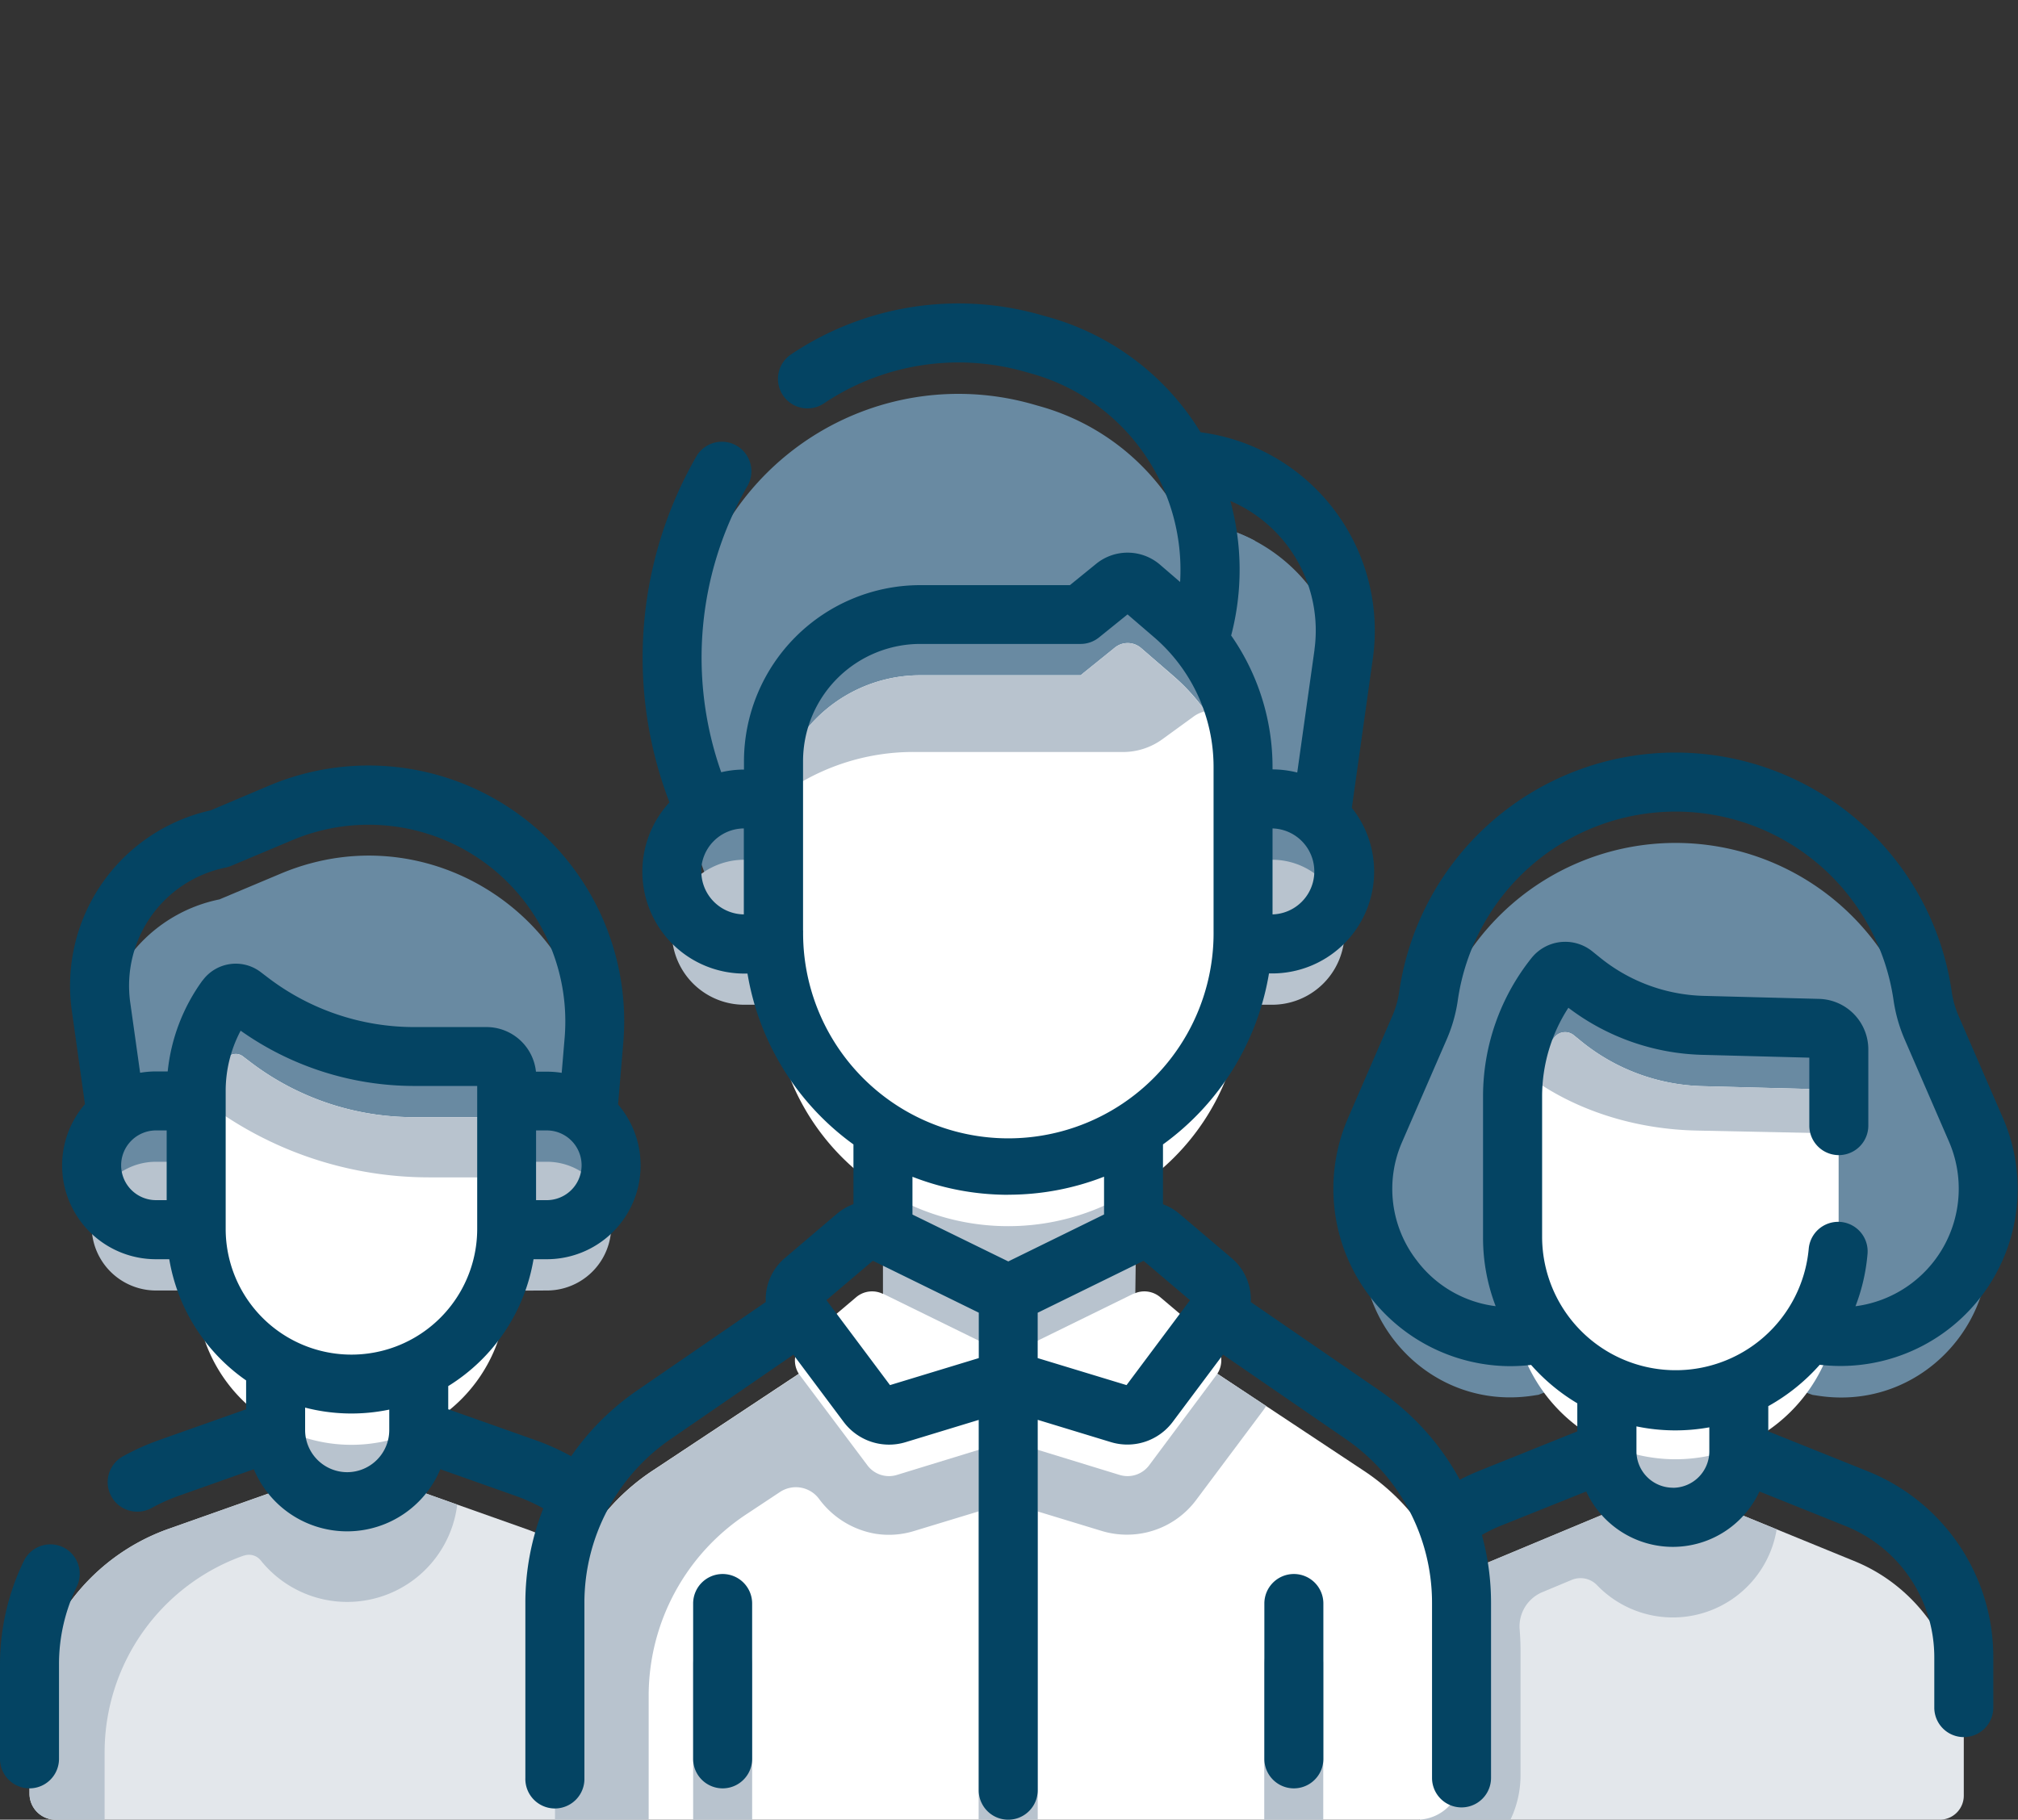
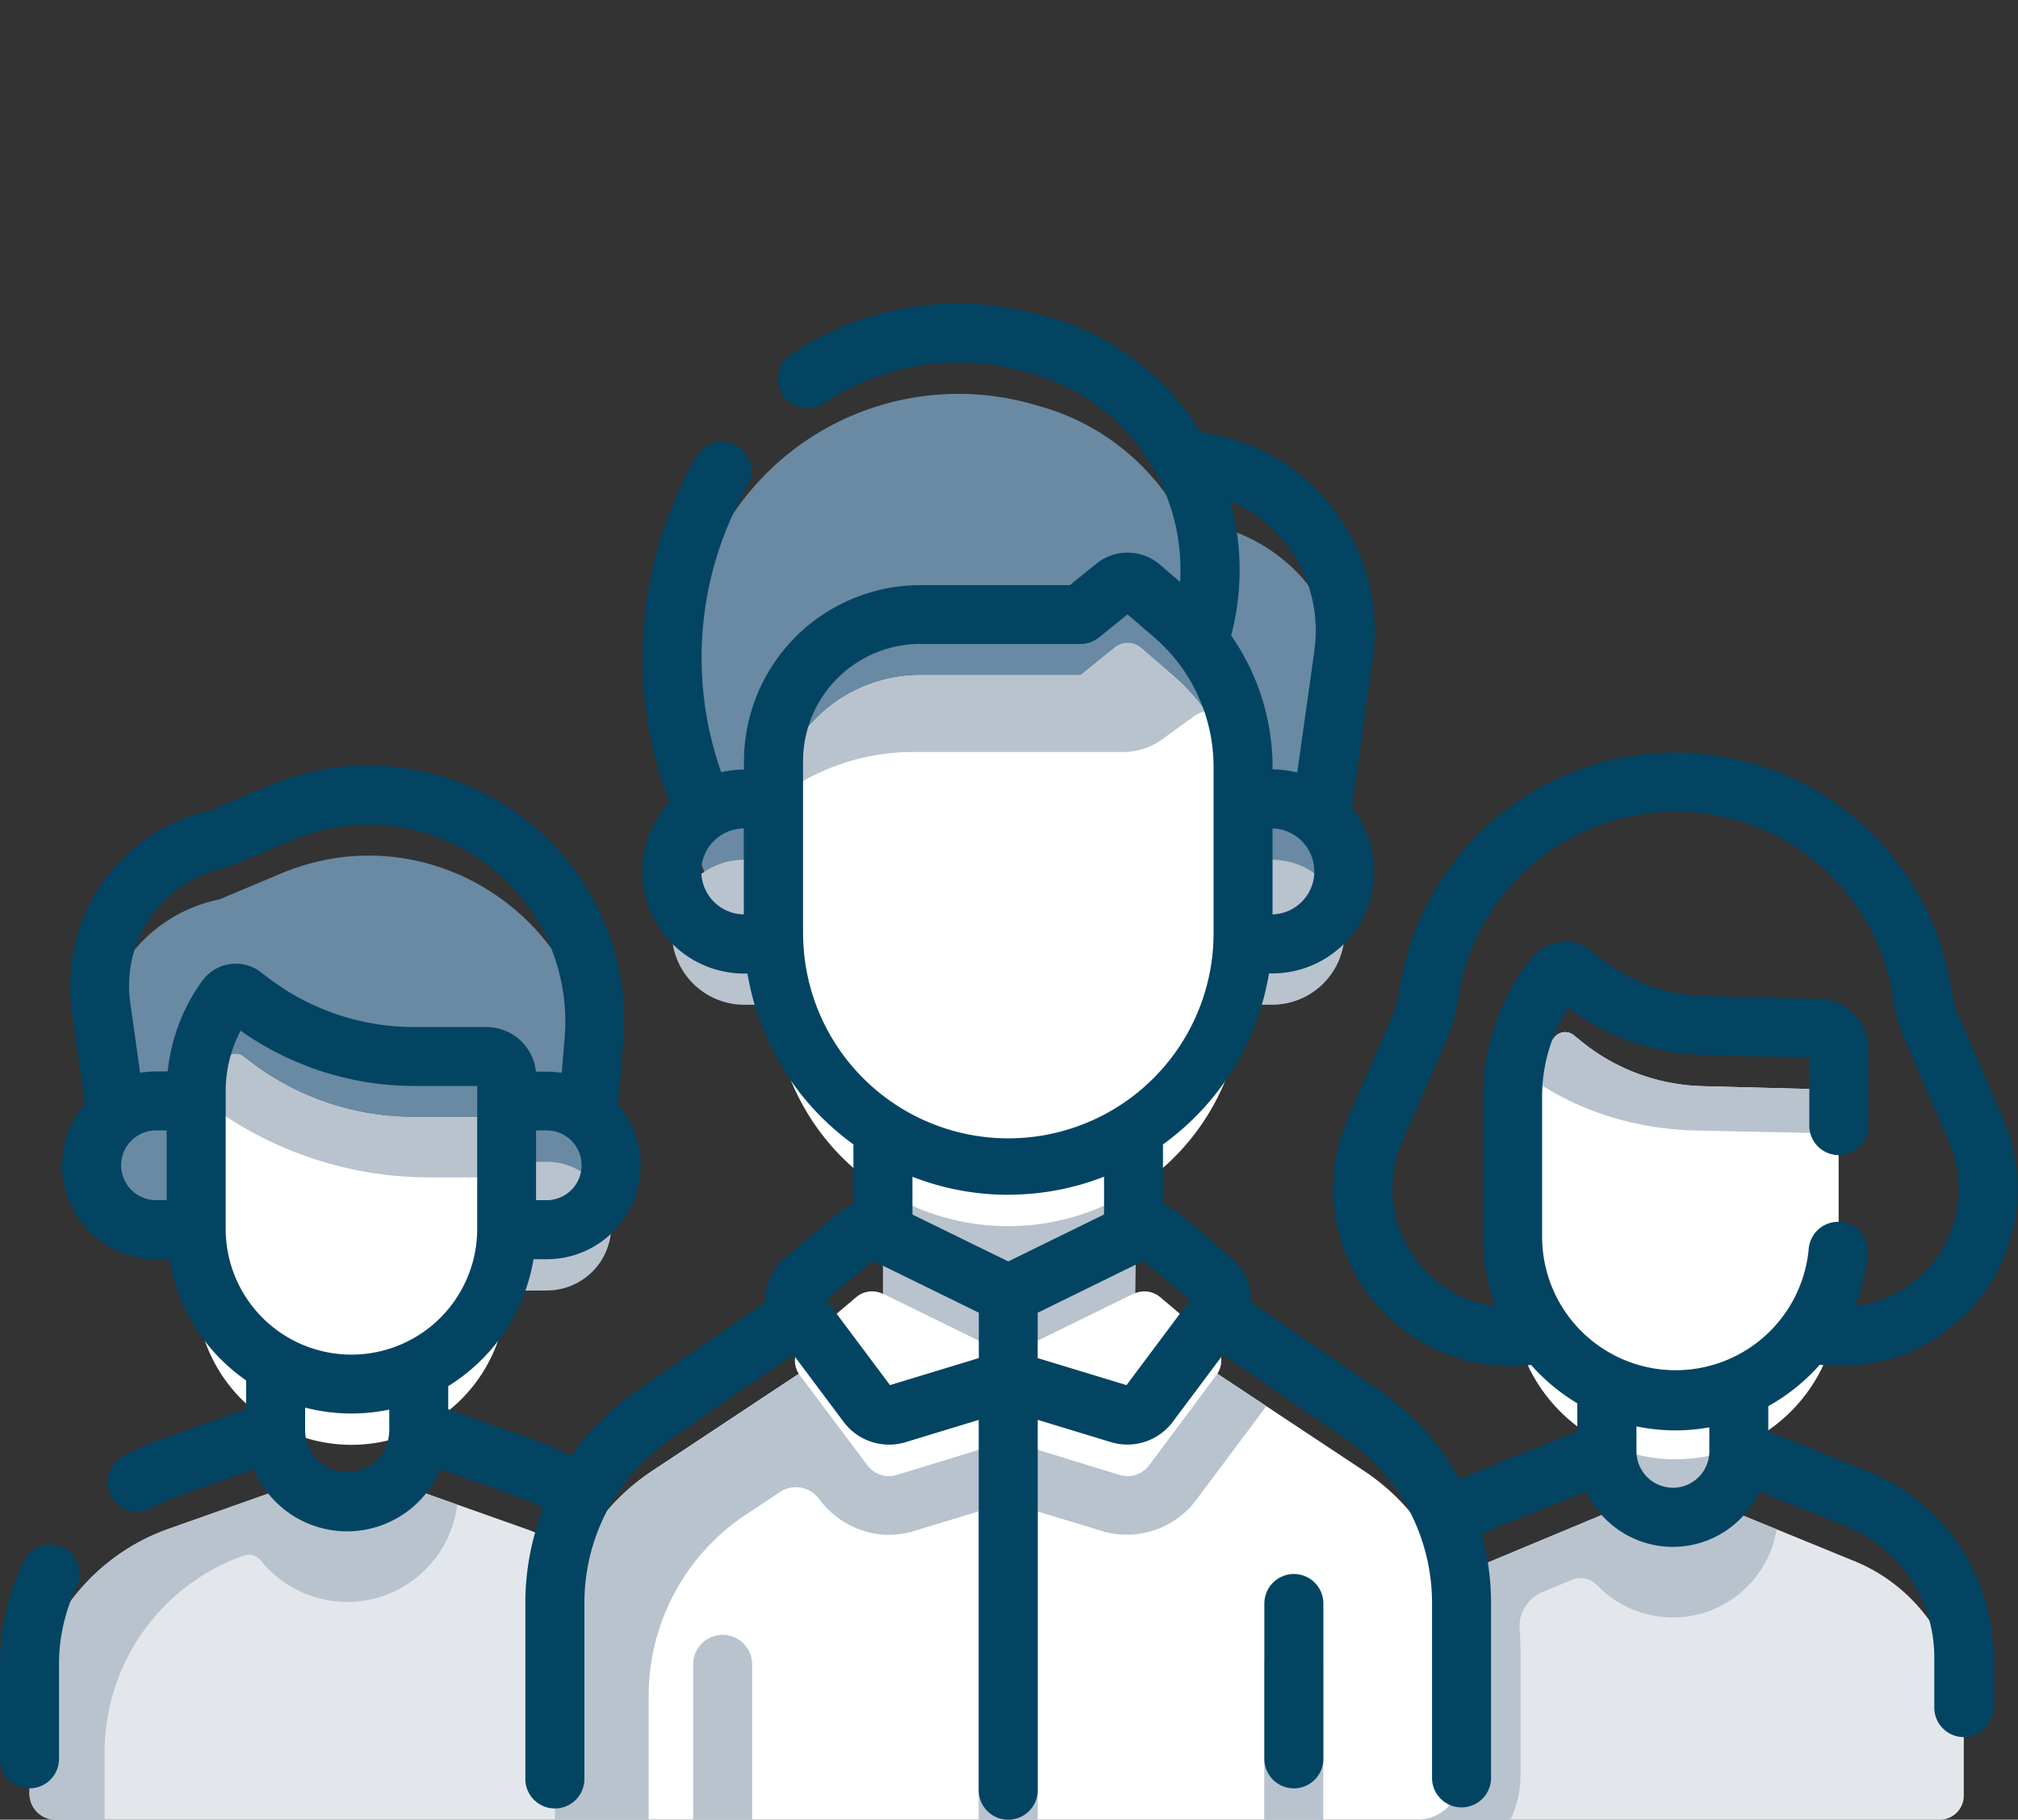
<svg xmlns="http://www.w3.org/2000/svg" viewBox="0 0 567.72 512">
  <rect x="0" y="0" width="567.72" height="512" fill="#333333" stroke="none" />
  <g id="Ebene_2" data-name="Ebene 2">
    <g id="Capa_1" data-name="Capa 1">
      <g>
        <g>
          <path d="M522.17,439.44l-43.33-17.73H461.52l-42.47,17.73a47.82,47.82,0,0,0-11.95,7.23l-27.57,23.82,3.93,27.77,14.91.92L399.48,512v0H545.7a6.77,6.77,0,0,0,6.77-6.76V486.17C552.47,465.6,540.47,447.1,522.17,439.44Z" style="fill: #e3e7eb" />
          <path d="M478.84,421.71H461.52l-5.34,2.23-37.13,15.5a47.82,47.82,0,0,0-11.95,7.23l-27.57,23.82,1.4,9.88,2.53,17.89,5.29.33,9.62.59L399.48,512v0h25.45a29,29,0,0,0,2.84-12.55V464.56c0-2.05-.09-4.09-.25-6.12a10.44,10.44,0,0,1,6.4-10.47l8.19-3.42a6.44,6.44,0,0,1,7.14,1.42,29.6,29.6,0,0,0,50.58-15.67Z" style="fill: #b8c3ce" />
          <path d="M489.17,425.47a18.56,18.56,0,0,1-37.12,0V371.64h37.12Z" style="fill: #b8c3ce" />
-           <path d="M509.91,392.47l1.5.23c32.35,5,57.5-27.64,44.48-57.67l-12.48-28.77a35,35,0,0,1-2.52-8.9,70.22,70.22,0,0,0-139,0,34.93,34.93,0,0,1-2.52,8.9L386.87,335c-13,30,12.13,62.64,44.48,57.67l1.49-.23,26.05-10.21h22.64Z" style="fill: #698aa2" />
          <path d="M318.88,403.46H248.4V287.15h72Z" style="fill: #b8c3ce" />
          <path d="M185.05,455.08l-21.67-16.66a58.37,58.37,0,0,0-15.46-8.25L117.81,419.5l-13.68-4.23H88.53l-11,4.23L47.43,430.17A58.74,58.74,0,0,0,8.3,485.54v19.13A7.33,7.33,0,0,0,15.63,512H156.1s18.49-36.58,29-56.92Z" style="fill: #e3e7eb" />
          <path d="M342.2,386.34l41.15,27.26a61.25,61.25,0,0,1,27.82,51v34.89A12.55,12.55,0,0,1,398.62,512H156.1V464.56a61.24,61.24,0,0,1,27.83-51l41.14-27.26,23.33-14.66,40.07,17s30.75-16.11,31.95-17S342.2,386.34,342.2,386.34Z" style="fill: #fff" />
          <path d="M337.69,147.12l-5.13-.76-48.92-4.77S277.23,247,278.38,247s31,21.15,31,21.15h59.78L372,243.9l6-42.81A47.83,47.83,0,0,0,337.69,147.12Z" style="fill: #698aa2" />
          <g>
-             <path d="M352.87,203.17l.17-.5a81.53,81.53,0,0,0-.05-50.55,47.79,47.79,0,0,0-15.3-5l-5.14-.76-48.91-4.77S277.23,247,278.38,247s31,21.15,31,21.15h17.85Z" style="fill: #698aa2" />
            <path d="M332.56,146.36a65.43,65.43,0,0,1,4.68,51.22L309.4,268.17h-103l-9.52-26.27a104.53,104.53,0,0,1,7.86-95,76.4,76.4,0,0,1,85.74-33.18l2.17.62A65.41,65.41,0,0,1,332.56,146.36Z" style="fill: #698aa2" />
          </g>
          <path d="M357.87,282.7a20.4,20.4,0,0,0,0-40.8H313.61v40.8Z" style="fill: #b8c3ce" />
-           <path d="M209.4,282.7a20.4,20.4,0,0,1,0-40.8h44.26v40.8Z" style="fill: #b8c3ce" />
+           <path d="M209.4,282.7a20.4,20.4,0,0,1,0-40.8h44.26v40.8" style="fill: #b8c3ce" />
          <path d="M165.33,331l1.8-21.35C171,262,123.05,227.29,79,245.8l-17.27,7.26a42.15,42.15,0,0,0-33.36,47.16l4.29,30.55,4.15,20.75s125.17,1.31,125.17,0S165.33,331,165.33,331Z" style="fill: #698aa2" />
          <path d="M117.81,419.5l-13.68-4.23H88.53l-7.71,3-3.28,1.26L47.43,430.16A58.76,58.76,0,0,0,8.3,485.54v19.13A7.33,7.33,0,0,0,15.63,512h13.8V493.06a58.75,58.75,0,0,1,39.13-55.37l.09,0a4.26,4.26,0,0,1,4.75,1.41,31.18,31.18,0,0,0,55.23-15.74Z" style="fill: #b8c3ce" />
          <g>
-             <path d="M117.81,419.5a20.14,20.14,0,0,1-40.27,0V363.65h40.27V419.5Z" style="fill: #b8c3ce" />
            <path d="M153.85,363.1a18.11,18.11,0,1,0,0-36.22H114v36.44Z" style="fill: #b8c3ce" />
-             <path d="M43.89,363.1a18.11,18.11,0,1,1,0-36.22H80.82V363.1Z" style="fill: #b8c3ce" />
          </g>
          <path d="M283.64,345a66,66,0,0,0,66-66v-46A56.48,56.48,0,0,0,330,190.1L321,182.32a5.75,5.75,0,0,0-7.35-.11L304,190H258.88A41.29,41.29,0,0,0,217.6,231.3V279A66,66,0,0,0,283.64,345Z" style="fill: #fff" />
          <path d="M257.43,211.59h58.5A18.88,18.88,0,0,0,327,208l8.89-6.46a8.64,8.64,0,0,1,3.23-1.41,56.55,56.55,0,0,0-9.14-10L321,182.32a5.75,5.75,0,0,0-7.35-.11L304,190H258.88a41.26,41.26,0,0,0-40.81,35.05,62.8,62.8,0,0,1,39.36-13.47Z" style="fill: #b8c3ce" />
          <path d="M291.94,512V389.3a8.3,8.3,0,0,0-.33-2.3l-3.14,1.65-11.15-4.73a8.23,8.23,0,0,0-2,5.38V512Z" style="fill: #b8c3ce" />
          <path d="M342.2,386.34s-20.59-15.52-21.78-14.66-31.95,17-31.95,17l-40.07-17-15.89,10-7.44,4.68L183.93,413.6a61.24,61.24,0,0,0-27.83,51V512h26.39V476.84a61.23,61.23,0,0,1,27.82-51l9.13-6.05a8.11,8.11,0,0,1,10.95,1.9,24.9,24.9,0,0,0,15.7,9.82,24.09,24.09,0,0,0,11-.72l26.51-8.06,26.5,8.07a24.39,24.39,0,0,0,7,1h0a24.27,24.27,0,0,0,19.37-9.7l18.95-25.33c.28-.38.53-.78.79-1.17Z" style="fill: #b8c3ce" />
          <path d="M248.4,364l35.24,17.28v24.1L252.3,415a7.58,7.58,0,0,1-8.28-2.72l-19-25.33a6.93,6.93,0,0,1,1.07-9.45L240.85,365a6.93,6.93,0,0,1,7.55-.94Z" style="fill: #fff" />
          <path d="M318.88,364l-35.24,17.28v24.1L315,415a7.6,7.6,0,0,0,8.29-2.72L342.2,386.9a6.94,6.94,0,0,0-1.06-9.45L326.43,365a6.93,6.93,0,0,0-7.55-.94Z" style="fill: #fff" />
          <path d="M211.6,512V468.29a8.3,8.3,0,1,0-16.6,0V512Z" style="fill: #b8c3ce" />
          <path d="M372.27,512V468.29a8.3,8.3,0,1,0-16.6,0V512Z" style="fill: #b8c3ce" />
          <path d="M517.26,312.46v52.91a45.89,45.89,0,0,1-91.77,0V325.55a53.9,53.9,0,0,1,11.83-33.7,3.85,3.85,0,0,1,5.42-.58l2.14,1.74a56.28,56.28,0,0,0,34,12.6l32.53.86A6,6,0,0,1,517.26,312.46Z" style="fill: #fff" />
          <path d="M431.29,303.76,434,305.5c12.28,7.84,27.51,12.27,43.33,12.6l39.91.83v-6.47a6,6,0,0,0-5.83-6l-32.53-.86a56.28,56.28,0,0,1-34-12.6l-2.14-1.74a3.83,3.83,0,0,0-5.42.58,53.83,53.83,0,0,0-7,11.43,5.23,5.23,0,0,1,1,.48Z" style="fill: #b8c3ce" />
          <path d="M63.69,297.86a44.72,44.72,0,0,0-8.5,26.24v38.74a43.68,43.68,0,1,0,87.36,0V320a5.67,5.67,0,0,0-5.67-5.67H116.39A75.68,75.68,0,0,1,70.67,299l-2.35-1.79a3.27,3.27,0,0,0-4.63.69Z" style="fill: #fff" />
          <path d="M57.92,310.14a104,104,0,0,0,62.82,21.13h21.81V320a5.67,5.67,0,0,0-5.67-5.67H116.39A75.63,75.63,0,0,1,70.67,299l-2.35-1.78a3.27,3.27,0,0,0-4.63.69,44.47,44.47,0,0,0-6.16,12Z" style="fill: #b8c3ce" />
        </g>
        <g>
-           <path d="M203.3,442.87a8.3,8.3,0,0,0-8.3,8.3v43.71a8.3,8.3,0,1,0,16.6,0V451.17a8.3,8.3,0,0,0-8.3-8.3Z" style="fill: #044463" />
          <path d="M364,442.87a8.3,8.3,0,0,0-8.3,8.3v43.71a8.3,8.3,0,1,0,16.6,0V451.17a8.29,8.29,0,0,0-8.3-8.3Z" style="fill: #044463" />
          <path d="M525.26,413.89l-27.79-11.15v-7.1A55,55,0,0,0,511.94,384a49.87,49.87,0,0,0,51.56-69.39L551,285.83a26.59,26.59,0,0,1-1.92-6.77,78.53,78.53,0,0,0-155.45,0,26.19,26.19,0,0,1-1.92,6.77l-12.48,28.78a49.93,49.93,0,0,0,45.51,69.78,52.4,52.4,0,0,0,6-.35,54.59,54.59,0,0,0,13,10.8v7.9L416,413.89a56.79,56.79,0,0,0-5.31,2.46,72.43,72.43,0,0,0-22.61-25.11l-36.2-24.9A15.24,15.24,0,0,0,346.51,354L331.8,341.52a15.16,15.16,0,0,0-4.62-2.68V322A74.41,74.41,0,0,0,357,273.89h.88a28.68,28.68,0,0,0,22.43-46.58l5.93-42.18a56.28,56.28,0,0,0-47.32-63.34l-1.18-.17a73.25,73.25,0,0,0-42.8-32.41l-2.17-.61a84.56,84.56,0,0,0-70.22,11.11,8.3,8.3,0,1,0,9.23,13.8,68,68,0,0,1,56.46-8.94l2.17.61A57.34,57.34,0,0,1,332,163.75l-5.62-4.84a14,14,0,0,0-18-.27l-7.38,6H258.88a49.63,49.63,0,0,0-49.58,49.58v2.31a28.16,28.16,0,0,0-6.4.75,96.86,96.86,0,0,1,7.37-80.53,8.3,8.3,0,1,0-14.37-8.32,113.58,113.58,0,0,0-7.56,97.33,28.69,28.69,0,0,0,21.07,48.17h.88A74.41,74.41,0,0,0,240.1,322v16.81a15.16,15.16,0,0,0-4.62,2.68L220.77,354a15.24,15.24,0,0,0-5.34,12.34l-36.2,24.9a72.62,72.62,0,0,0-18.55,18.49,67,67,0,0,0-10-4.51l-24.58-8.7V390a52.12,52.12,0,0,0,24-35.7h3.71a26.39,26.39,0,0,0,20.07-43.55l1.48-17.54A71.93,71.93,0,0,0,75.82,221L59.28,228a50.55,50.55,0,0,0-39.09,56.28l3.71,26.39a26.38,26.38,0,0,0,20,43.63h3.72A52,52,0,0,0,69.24,388.4v8.12l-24.58,8.7a67.69,67.69,0,0,0-10.07,4.54,8.3,8.3,0,0,0,4,15.57,8.19,8.19,0,0,0,4-1,51.83,51.83,0,0,1,7.58-3.42l21.24-7.52a28.43,28.43,0,0,0,52.47,0l21.24,7.52a50.59,50.59,0,0,1,7.72,3.5A72.44,72.44,0,0,0,147.8,451v49.24a8.31,8.31,0,1,0,16.61,0V451a55.88,55.88,0,0,1,24.22-46.06l34.57-23.78,14.17,18.95a15.95,15.95,0,0,0,17.35,5.68l20.62-6.28V503.7a8.3,8.3,0,1,0,16.6,0V399.49l20.62,6.28a15.93,15.93,0,0,0,17.34-5.68l14.17-18.95,34.57,23.78A55.89,55.89,0,0,1,402.87,451v49.24a8.3,8.3,0,1,0,16.6,0V451a72.09,72.09,0,0,0-2.57-19.11,38.51,38.51,0,0,1,5.24-2.57l24.11-9.67a26.84,26.84,0,0,0,48.73,0l24.1,9.67a39.78,39.78,0,0,1,25.09,37.09v14.05a8.3,8.3,0,1,0,16.6,0V466.39a56.3,56.3,0,0,0-35.51-52.5Zm-328-168.71a12.11,12.11,0,0,1,12-12.09v24.19A12.12,12.12,0,0,1,197.3,245.18Zm-43.45,92.5h-3V318.06h3a9.81,9.81,0,1,1,0,19.62ZM34.08,327.87a9.82,9.82,0,0,1,9.81-9.81h3v19.62h-3a9.82,9.82,0,0,1-9.81-9.81Zm22.89-52a52.63,52.63,0,0,0-9.79,25.59H43.89a27.51,27.51,0,0,0-4.47.38L36.63,282a33.92,33.92,0,0,1,26.79-37.88,8.63,8.63,0,0,0,1.57-.48l17.26-7.26a55.34,55.34,0,0,1,76.61,55.48l-.84,10a26.07,26.07,0,0,0-4.17-.33h-3.07a14,14,0,0,0-13.9-12.55H116.39a67.75,67.75,0,0,1-40.71-13.69l-2.34-1.78A11.57,11.57,0,0,0,57,275.87Zm13.44,9.74h0ZM63.49,307a36.16,36.16,0,0,1,4.21-17,84.57,84.57,0,0,0,48.69,15.55h17.86v40.21a35.38,35.38,0,1,1-70.76,0ZM97.67,414.22a11.85,11.85,0,0,1-11.83-11.84v-6.33a52,52,0,0,0,23.67.56v5.77A11.85,11.85,0,0,1,97.67,414.22ZM358,257.28V233.09a12.1,12.1,0,0,1,0,24.19Zm11.81-74.47-4.86,34.55a29,29,0,0,0-6.95-.88v-.67a64.67,64.67,0,0,0-11.64-37,73.08,73.08,0,0,0-.23-37.86A39.66,39.66,0,0,1,369.79,182.81Zm-143.89,79V214.18a33,33,0,0,1,33-33H304a8.23,8.23,0,0,0,5.21-1.85l8-6.46,7.43,6.39a48.12,48.12,0,0,1,16.77,36.53v46a57.74,57.74,0,1,1-115.47,0Zm57.74,74.34a74,74,0,0,0,26.94-5.07v10.63l-26.94,13.21L256.7,341.73V331.1A74,74,0,0,0,283.64,336.17Zm-33.28,53.57-17.88-23.91,13.06-11.08,29.8,14.61v12.78Zm66.55,0-25-7.6V369.36l29.79-14.61,13.06,11.08Zm81.75-34.94a32.89,32.89,0,0,1-4.18-33.58L407,292.44a42.69,42.69,0,0,0,3.12-11,61.93,61.93,0,0,1,122.59,0,43.5,43.5,0,0,0,3.12,11l12.48,28.78A33.35,33.35,0,0,1,522,367.53a53.37,53.37,0,0,0,3.39-14.76,8.3,8.3,0,0,0-16.55-1.37,37.58,37.58,0,0,1-75-3.15V308.43a45.78,45.78,0,0,1,7.39-24.88,65,65,0,0,0,37.5,13.24l30.28.8v19.12a8.3,8.3,0,1,0,16.6,0V295.34a14.22,14.22,0,0,0-13.91-14.29l-32.53-.85a48.32,48.32,0,0,1-29-10.74L448,267.71a12.14,12.14,0,0,0-17.14,1.84,62.42,62.42,0,0,0-13.64,38.88v39.82a53.82,53.82,0,0,0,3.55,19.26,32.83,32.83,0,0,1-22.08-12.71Zm71.95,63.81a10.27,10.27,0,0,1-10.25-10.26v-7a53.54,53.54,0,0,0,20.5.27v6.77A10.26,10.26,0,0,1,470.61,418.61Z" style="fill: #044463" />
          <path d="M17.79,435.36A8.3,8.3,0,0,0,6.7,439.22,66.56,66.56,0,0,0,0,468.42v26.46a8.3,8.3,0,0,0,16.6,0V468.42a50,50,0,0,1,5-22,8.31,8.31,0,0,0-3.86-11.09Z" style="fill: #044463" />
        </g>
        <rect width="567.72" height="512" style="fill: none" />
      </g>
    </g>
  </g>
</svg>